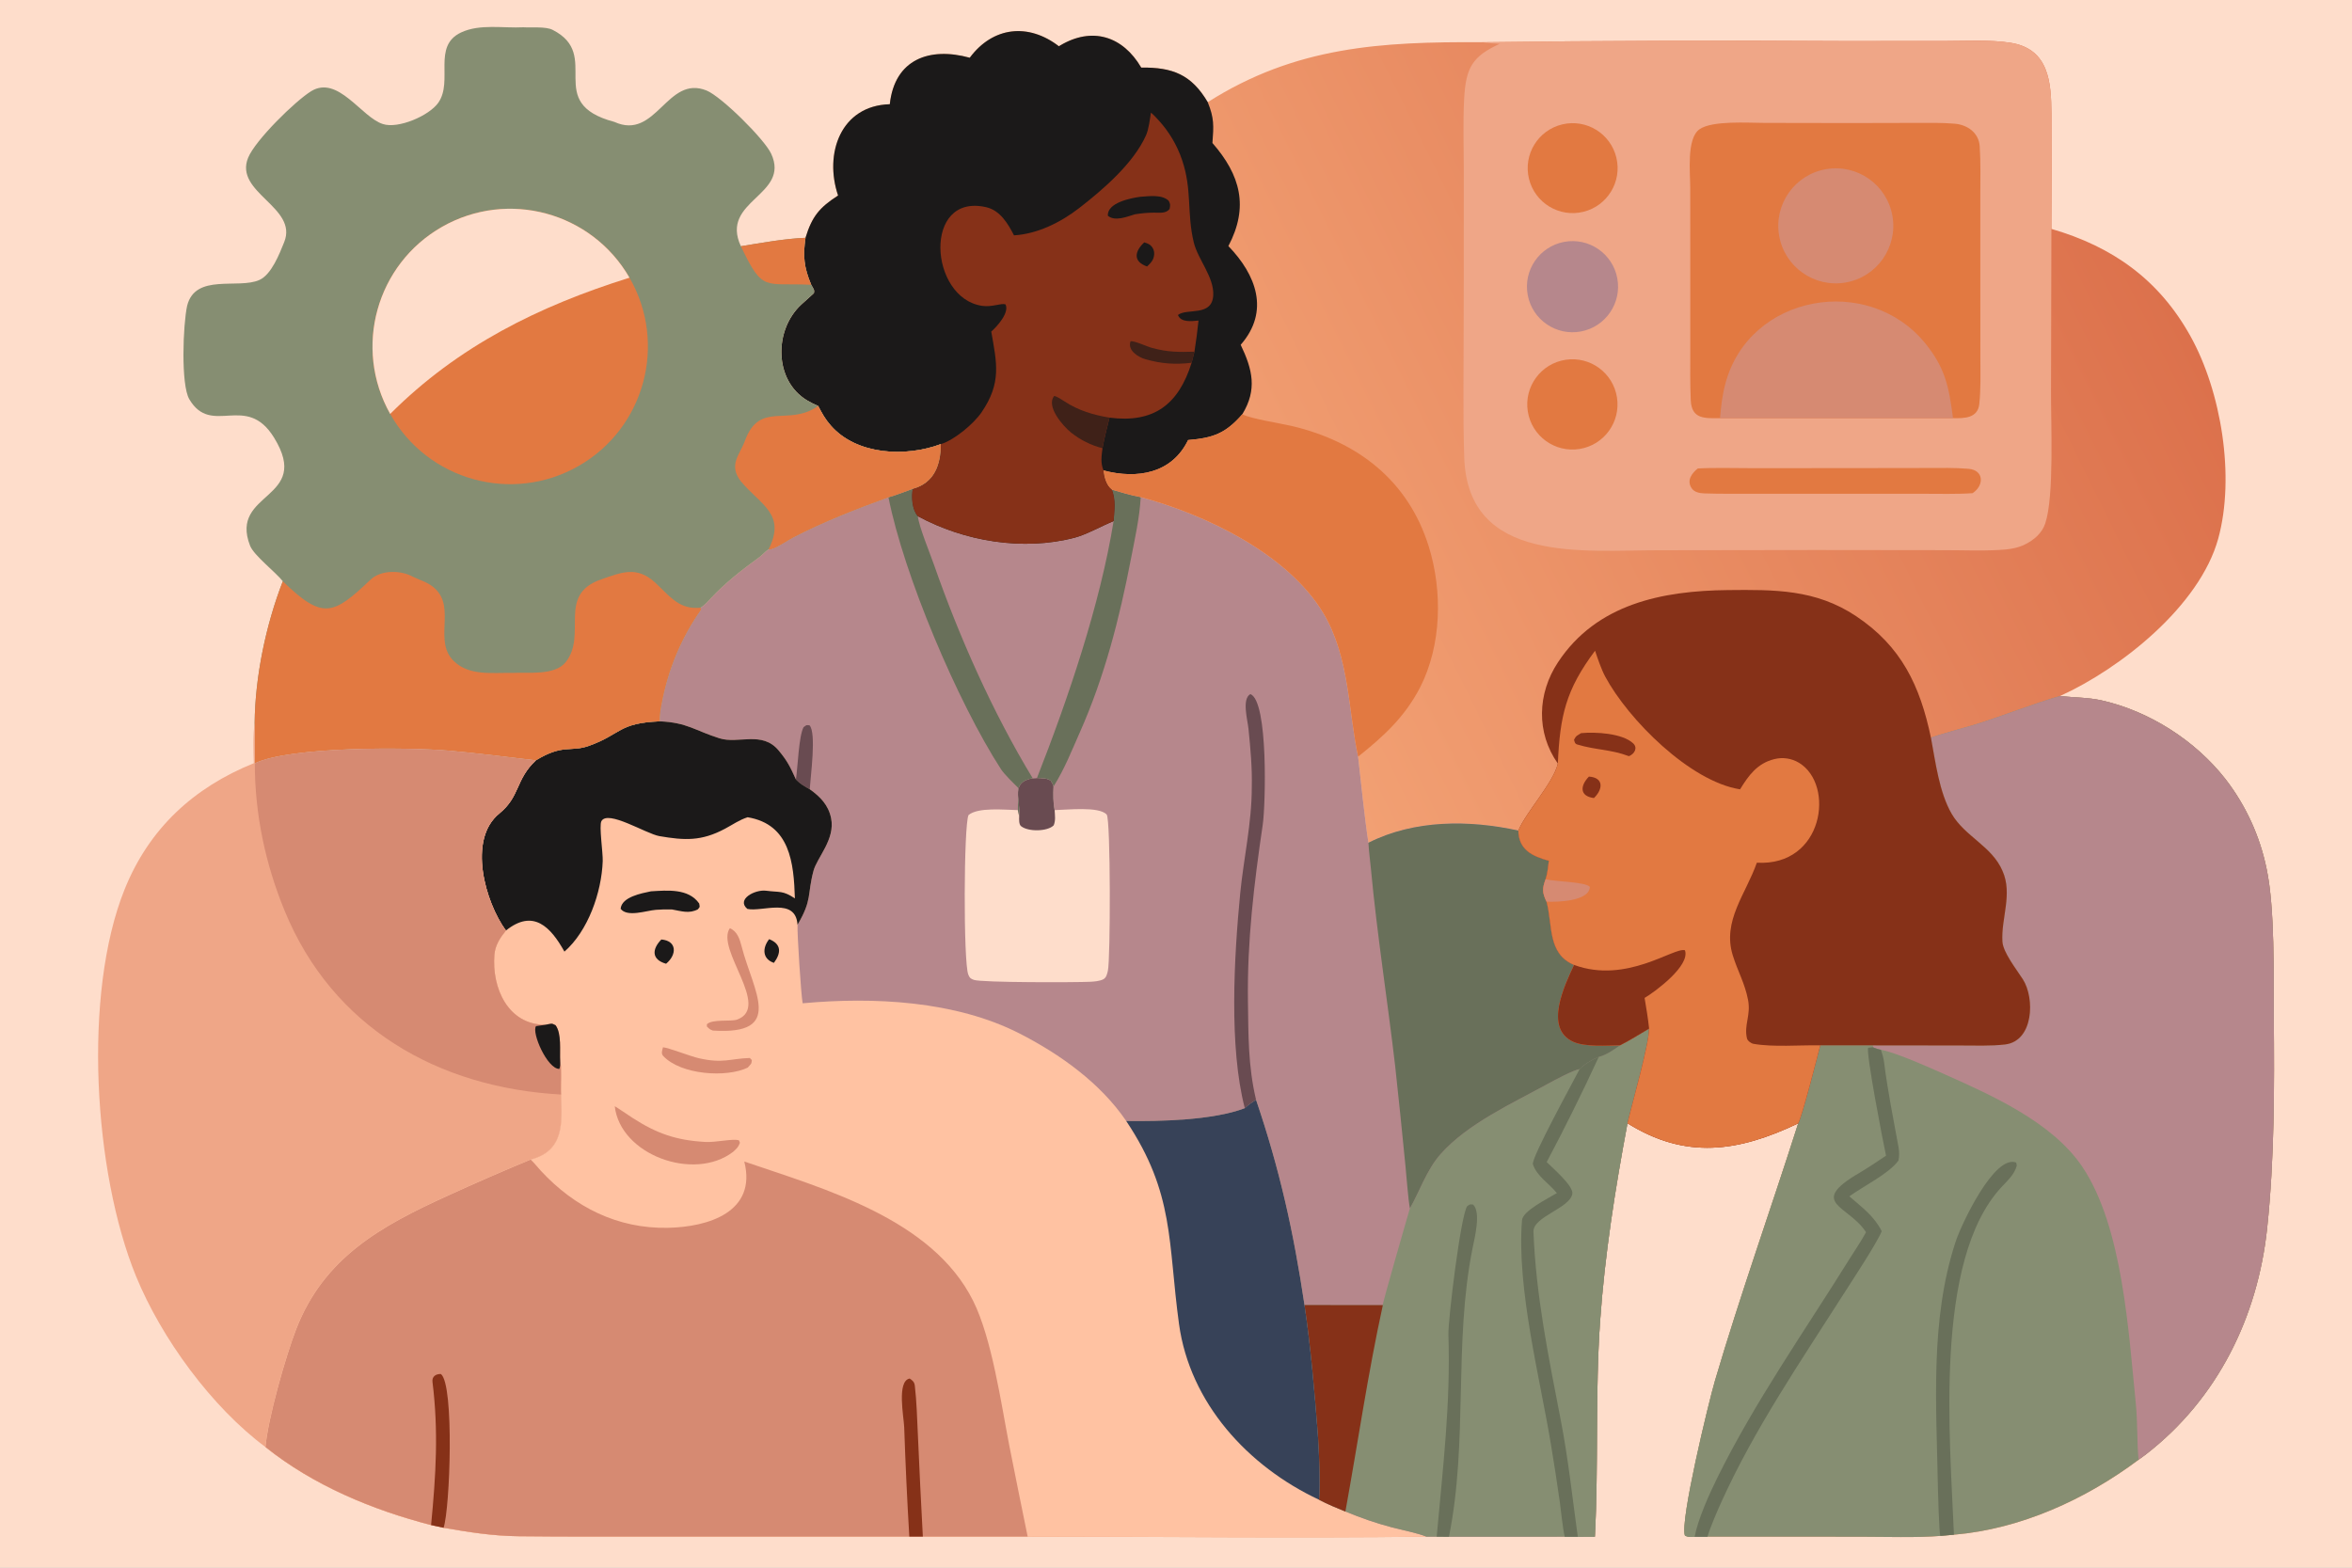
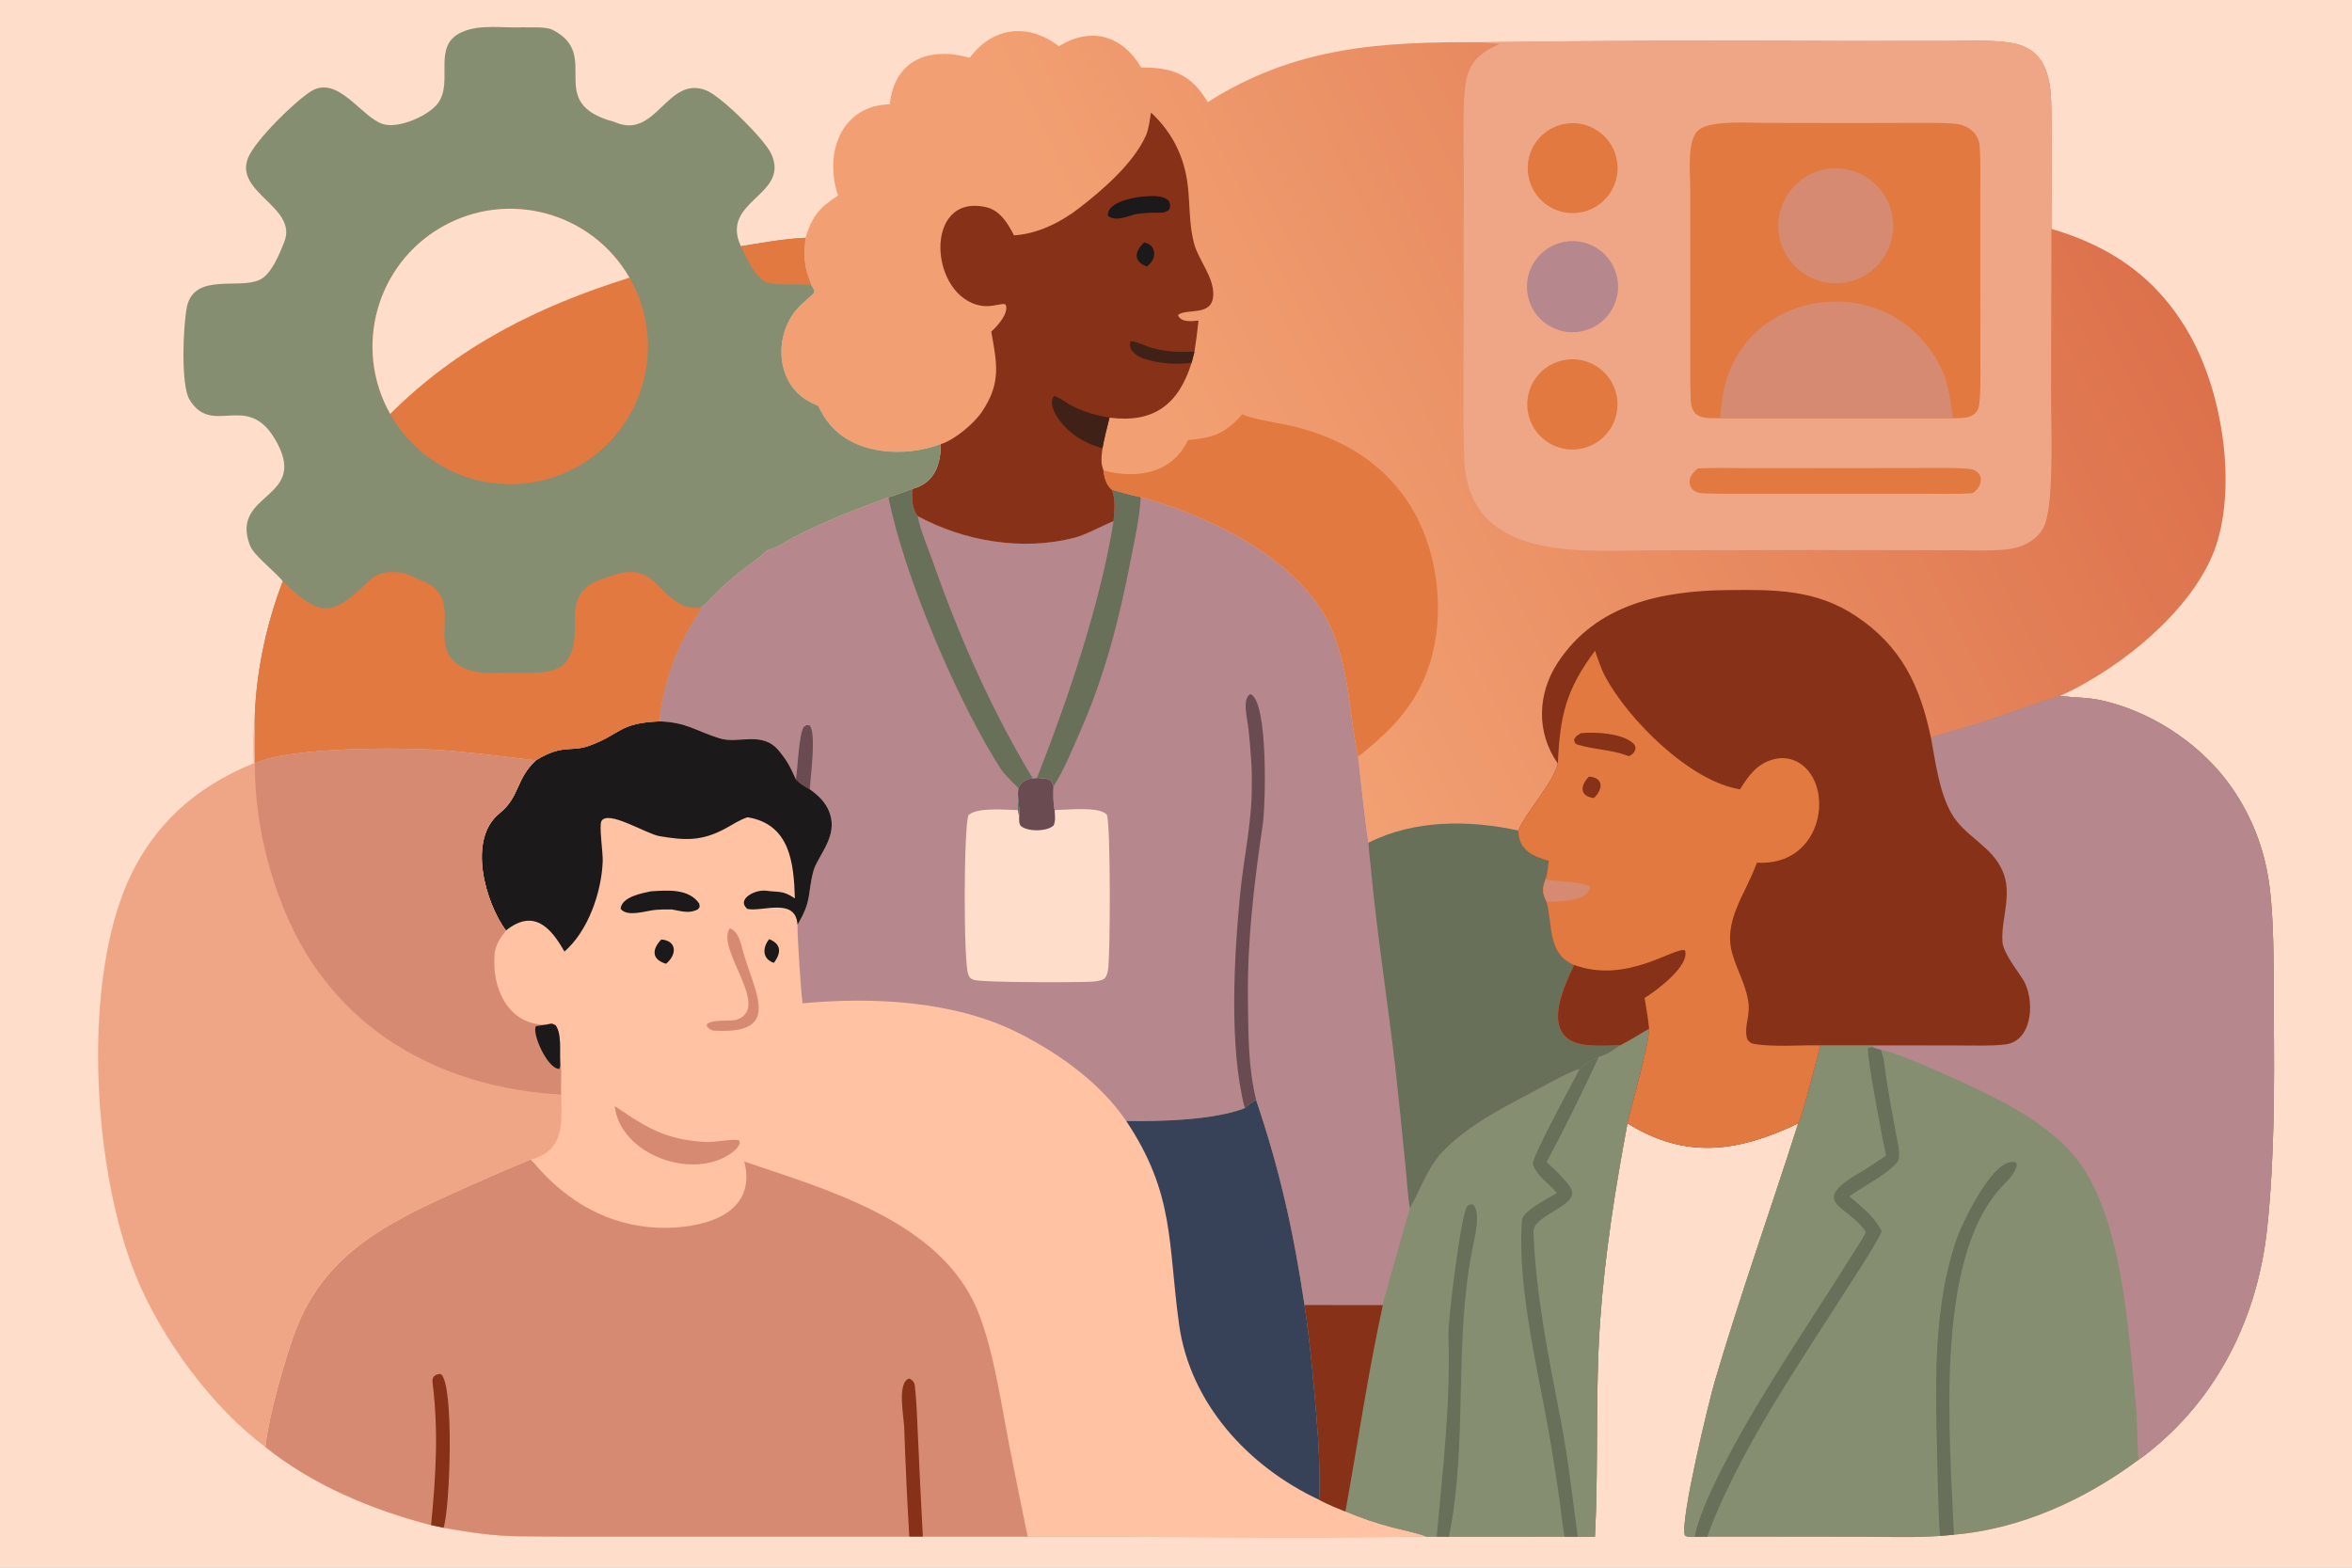
<svg xmlns="http://www.w3.org/2000/svg" width="1440" height="960" viewBox="0 0 1440 960" fill="none">
  <rect x="0" y="0" width="1440" height="960" fill="#333333" stroke="none" />
  <g clip-path="url(#clip0_42_1881)">
    <rect width="1440" height="960" fill="white" />
    <g clip-path="url(#clip1_42_1881)">
      <path d="M-48 -32H1488V992H-48V-32Z" fill="#FEDDCB" />
      <path d="M593.729 35.355C607.946 16.23 629.695 13.978 648.3 28.326L649.02 27.886C668.619 16.164 687.41 22.075 698.716 41.384C717.923 41.148 729.465 45.682 739.433 62.568C793.185 28.37 845.79 25.488 907.215 25.86C980.963 24.907 1054.72 24.669 1128.47 25.145L1191.01 25.109C1203.77 25.11 1218.55 24.229 1231 26.2C1254.63 29.937 1255.79 50.755 1255.99 69.194C1256.11 92.853 1256.1 116.512 1255.96 140.171C1293.39 151.034 1321.72 171.141 1340.97 205.623C1360.04 239.776 1368.5 292.084 1358.09 329.86C1346.72 371.078 1298.43 409.331 1261.31 426.19C1269.71 427.223 1278.33 427.032 1286.56 428.87C1315.85 435.411 1344.08 453.484 1362.45 476.988C1374.98 493.154 1383.62 511.991 1387.7 532.037C1392.86 556.222 1391.93 597.232 1392.13 622.844C1392.47 665.976 1392.59 709.322 1388.03 752.234C1382.27 806.458 1357.73 856.54 1314.01 890.463C1312.47 891.656 1310.9 892.804 1309.31 893.922C1276.77 918.28 1237.13 936.337 1196.29 939.81L1187.92 940.538C1175.64 941.731 1151.66 941.056 1138.8 941.056L1045.4 941.018H1037.54C1035.17 941.116 1033.58 941.468 1031.59 940.298C1028.39 931.903 1046.15 858.513 1050 845.437C1065.53 792.707 1084.24 740.344 1100.93 687.923C1064.36 705.341 1032.19 710.224 996.413 687.851C988.89 727.944 982.515 768.236 979.658 808.948C976.568 852.947 978.758 896.915 976.455 940.988L965.985 941.026L957.975 941.011L887.115 941.018L879.608 941.003L873.368 941.011C792.765 941.978 709.98 940.988 629.184 940.965H565.005H556.718L402.133 940.958C374.01 940.965 345.854 941.056 317.729 940.748C301.564 940.568 287.392 938.287 271.573 935.564L263.933 933.899C227.915 924.612 191.763 909.548 162.531 886.127C164.034 868.595 174.981 830.223 181.409 813.727C198.457 769.991 233.277 750.757 274.27 732.137C291.006 724.47 307.881 717.117 324.888 710.073C345.642 704.75 344.11 687.386 343.5 670.256C343.191 666.056 343.998 652.042 342.969 650.093C342.594 643.165 343.949 633.072 340.149 627.821C337.402 626.339 337.717 626.923 333.946 627.533C311.103 627.652 300.953 605.089 302.705 584.51C303.192 578.788 306.207 574.223 309.745 569.835C297.124 552.63 286.05 514.15 305.679 498.171C318.577 487.672 315.444 477.493 328.074 465.607C344.964 455.33 349.302 460.801 360.672 456.701C380.461 449.563 378.447 442.76 403.92 441.72C403.682 438.521 404.514 433.989 405.105 430.787C408.894 410.278 417.033 390.488 429.103 373.474C429.044 373.026 428.985 372.578 428.926 372.13C430.667 371.352 433.68 368.046 435.066 366.555C444.063 356.891 454.075 349.138 464.712 341.376C466.974 339.725 468.411 337.867 470.577 336.385C473.173 337.163 482.418 330.793 485.574 329.154C503.923 319.627 524.514 311.548 543.965 304.53C547.943 303.494 554.79 300.794 558.868 299.329C572.109 295.744 575.998 284.581 576.024 271.959C554.621 279.982 524.55 278.818 508.59 260.509C505.065 256.465 503.401 253.269 500.914 248.568C498.576 247.603 496.31 246.467 494.137 245.171C473.741 232.94 473.821 201.896 490.668 186.446C493.192 184.131 495.74 181.83 498.301 179.551C498.852 177.362 497.981 176.873 496.663 174.393C492.164 163.617 491.545 156.869 493.16 145.624C497.169 132.465 501.781 127.028 513.114 119.715C504.435 94.08 514.71 64.646 544.779 63.818C547.724 36.282 569.1 28.557 593.729 35.355Z" fill="url(#paint0_linear_42_1881)" />
      <path d="M543.965 304.529C547.943 303.492 554.789 300.792 558.868 299.328C557.858 304.272 558.422 312.209 561.932 316.077C590.363 331.473 626.239 337.599 658.097 329.207C665.162 327.346 674.911 321.864 681.804 319.083C682.296 311.974 683.222 306.582 680.765 299.851C686.418 301.529 692.605 303.384 698.407 304.429C737.798 314.879 788.67 339.244 810.308 375.624C826.26 402.444 825.51 435.495 831.503 463.35C833.46 480.308 835.268 499.377 837.818 516.081C865.875 501.876 899.505 502.007 929.588 508.61C929.813 520.347 938.01 524.304 948.263 527.108C947.79 530.968 947.468 534.769 946.26 538.466C944.25 543.979 944.123 546.574 946.845 552.12C950.76 566.684 947.318 584.036 963.72 590.889C958.14 602.967 944.978 629.661 963.203 637.947C970.425 641.232 983.888 640.244 991.92 640.077C997.148 637.499 1004.47 632.915 1009.66 629.859C1009.51 640.113 999.323 675.44 996.413 687.85C988.89 727.942 982.515 768.235 979.658 808.947C976.568 852.945 978.758 896.914 976.455 940.987L965.985 941.024L957.975 941.009L887.115 941.017L879.608 941.002L873.368 941.009C792.765 941.977 709.98 940.987 629.184 940.964H565.004H556.718L402.133 940.957C374.009 940.964 345.854 941.054 317.729 940.747C301.564 940.567 287.392 938.286 271.573 935.563L263.933 933.898C227.915 924.61 191.763 909.547 162.531 886.126C164.034 868.594 174.981 830.222 181.409 813.726C198.457 769.99 233.277 750.755 274.27 732.136C291.006 724.469 307.881 717.116 324.888 710.071C345.641 704.749 344.11 687.385 343.5 670.255C343.191 666.055 343.997 652.041 342.969 650.092C342.593 643.164 343.949 633.071 340.149 627.82C337.402 626.337 337.717 626.922 333.946 627.532C311.103 627.651 300.953 605.088 302.705 584.509C303.192 578.787 306.207 574.222 309.745 569.834C297.124 552.629 286.05 514.148 305.679 498.169C318.577 487.671 315.443 477.492 328.074 465.606C344.963 455.329 349.302 460.8 360.672 456.699C380.461 449.561 378.447 442.759 403.92 441.719C403.682 438.519 404.514 433.988 405.105 430.786C408.894 410.277 417.033 390.487 429.103 373.473C429.044 373.025 428.985 372.577 428.926 372.129C430.667 371.351 433.68 368.045 435.066 366.554C444.063 356.89 454.075 349.137 464.712 341.374C466.974 339.724 468.41 337.866 470.576 336.383C473.173 337.161 482.418 330.792 485.574 329.152C503.923 319.626 524.514 311.546 543.965 304.529Z" fill="#FFC2A2" />
      <path d="M543.966 304.529C547.944 303.492 554.791 300.792 558.869 299.328C557.859 304.272 558.423 312.209 561.934 316.077C590.364 331.473 626.24 337.599 658.098 329.207C665.163 327.346 674.912 321.864 681.805 319.083C682.297 311.974 683.224 306.582 680.766 299.851C686.419 301.529 692.606 303.384 698.408 304.429C737.799 314.879 788.671 339.244 810.309 375.624C826.261 402.444 825.511 435.495 831.504 463.35C833.461 480.308 835.269 499.377 837.819 516.081C865.876 501.876 899.506 502.007 929.589 508.61C929.814 520.347 938.011 524.304 948.264 527.108C947.791 530.968 947.469 534.769 946.261 538.466C944.251 543.979 944.124 546.574 946.846 552.12C950.761 566.684 947.319 584.036 963.721 590.889C958.141 602.967 944.979 629.661 963.204 637.947C970.426 641.232 983.889 640.244 991.921 640.077C997.149 637.499 1004.47 632.915 1009.66 629.859C1009.51 640.113 999.324 675.44 996.414 687.85C988.891 727.942 982.516 768.235 979.659 808.947C976.569 852.945 978.759 896.914 976.456 940.987L965.986 941.024L957.976 941.009L887.116 941.017L879.609 941.002L873.369 941.009C867.324 938.609 858.691 937.033 852.129 935.285C841.771 932.532 833.589 929.629 823.711 925.608C818.019 923.267 813.039 921.287 807.586 918.399C808.546 910.349 807.504 886.726 806.851 878.331C804.894 852.81 802.486 824.498 798.676 799.195C792.031 754.514 783.504 716.083 768.999 673.436C766.434 675.158 764.356 676.445 762.121 678.6C742.876 685.988 710.094 686.762 689.507 686.441C673.723 663.222 649.008 645.562 624.3 632.921C584.976 612.802 534.776 610.404 491.428 614.378C490.423 609.211 488.047 571.883 488.271 566.305C497.398 550.848 494.113 548.183 498.034 533.329C500.194 525.147 511.474 513.995 508.84 501.034C507.2 492.96 502.171 487.855 495.755 483.303C492.173 481.217 490.185 480.248 487.303 477.302C483.756 469.557 482.264 466.273 476.782 459.635C466.613 447.322 452.196 455.782 440.521 452.12C425.611 447.445 420.798 442.441 403.921 441.719C403.683 438.519 404.515 433.988 405.106 430.786C408.895 410.277 417.034 390.487 429.104 373.473C429.045 373.025 428.986 372.577 428.927 372.129C430.668 371.351 433.681 368.045 435.067 366.554C444.064 356.89 454.076 349.137 464.713 341.374C466.975 339.724 468.412 337.866 470.578 336.383C473.174 337.161 482.419 330.792 485.575 329.152C503.924 319.626 524.515 311.546 543.966 304.529Z" fill="#B6878C" />
      <path d="M991.921 640.078C997.148 637.5 1004.47 632.916 1009.66 629.859C1009.51 640.114 999.323 675.441 996.413 687.851C988.891 727.943 982.516 768.235 979.658 808.948C976.568 852.946 978.758 896.914 976.456 940.987L965.986 941.025L957.976 941.01L887.116 941.017L879.608 941.002L873.368 941.01C867.323 938.609 858.691 937.034 852.128 935.286C841.771 932.533 833.588 929.63 823.711 925.609C818.018 923.268 813.038 921.288 807.586 918.399C808.546 910.35 807.503 886.727 806.851 878.332C804.893 852.811 802.486 824.499 798.676 799.195L846.638 799.21C845.423 801.213 863.251 739.698 863.213 739.961C868.973 729.968 873.473 716.334 882.001 706.72C898.553 688.053 925.876 675.669 947.558 663.759C951.488 661.6 963.488 655.163 967.103 654.711C970.493 651.378 974.483 649.011 978.841 647.203C983.296 646.153 988.261 642.723 991.921 640.078Z" fill="#868E72" />
      <path d="M991.92 640.078C997.148 637.5 1004.47 632.916 1009.66 629.859C1009.51 640.114 999.323 675.441 996.413 687.851C988.89 727.943 982.515 768.235 979.658 808.948C976.568 852.946 978.758 896.914 976.455 940.987L965.985 941.025L957.975 941.01C956.813 936.051 955.725 925.121 954.953 919.532C953.288 907.762 951.473 896.006 949.508 884.281C942.938 844.334 928.478 788.895 931.845 747.2C932.303 741.491 947.378 734.132 953.183 730.606C948.51 724.732 940.943 720.351 938.513 712.98C937.298 709.308 963.48 661.861 967.103 654.711C970.493 651.378 974.483 649.011 978.84 647.203C983.295 646.153 988.26 642.723 991.92 640.078Z" fill="#868E72" />
      <path d="M967.103 654.711C970.493 651.379 974.483 649.011 978.84 647.203C968.813 668.965 958.185 690.442 946.958 711.61C950.67 715.323 963.165 726.015 962.685 730.906C961.38 739.894 938.513 744.957 938.858 754.244C940.305 793.081 948.15 831.296 955.515 869.345C960.158 893.291 962.678 916.989 965.985 941.025L957.975 941.01C956.813 936.051 955.725 925.121 954.953 919.532C953.288 907.762 951.473 896.007 949.508 884.281C942.938 844.334 928.478 788.896 931.845 747.2C932.303 741.491 947.378 734.132 953.183 730.606C948.51 724.732 940.943 720.351 938.513 712.98C937.298 709.309 963.48 661.862 967.103 654.711Z" fill="#69705A" />
      <path d="M798.676 799.195L846.638 799.21C837.376 841.663 831.458 882.968 823.711 925.609C818.018 923.268 813.038 921.288 807.586 918.399C808.546 910.35 807.503 886.727 806.851 878.332C804.893 852.811 802.486 824.499 798.676 799.195Z" fill="#863118" />
      <path d="M879.609 941.003C883.374 898.813 888.167 859.976 886.779 817.32C886.494 808.596 894.302 744.155 898.292 738.596C900.482 737.246 899.327 737.553 901.884 737.621C906.902 742.384 902.814 758.086 901.479 764.815C889.944 822.774 898.877 882.864 887.117 941.018L879.609 941.003Z" fill="#69705A" />
      <path d="M837.816 516.082C865.874 501.877 899.504 502.008 929.586 508.61C929.811 520.348 938.009 524.304 948.261 527.109C947.789 530.969 947.466 534.769 946.259 538.467C944.249 543.979 944.121 546.575 946.844 552.121C950.759 566.684 947.316 584.037 963.719 590.89C958.139 602.968 944.976 629.662 963.201 637.948C970.424 641.233 983.886 640.244 991.919 640.078C988.259 642.723 983.294 646.154 978.839 647.203C974.481 649.011 970.491 651.379 967.101 654.711C963.486 655.163 951.486 661.6 947.556 663.76C925.874 675.669 898.551 688.053 881.999 706.72C873.471 716.335 868.971 729.969 863.211 739.961C862.214 735.16 861.036 719.398 860.451 713.621C858.479 693.324 856.386 673.039 854.181 652.766C849.486 612.455 843.089 572.266 839.316 531.816C838.821 526.565 838.071 521.358 837.816 516.082Z" fill="#69705A" />
      <path d="M634.879 476.418C637.928 476.563 641.083 476.333 643.435 478.182C644.239 479.56 644.607 480.047 645.023 481.63C644.773 486.329 644.761 491.451 645.693 496.09C652.846 495.954 672.964 493.625 677.574 498.827C680.027 501.596 679.909 587.649 678.292 594.463C677.831 596.402 677.392 598.696 675.485 599.68C673.256 600.831 670.045 601.068 667.58 601.2C659.449 601.633 600.813 601.762 596.221 600.041C594.184 599.276 593.659 598.848 592.828 596.792C589.779 589.249 590.021 505.308 592.978 499.11C598.779 494.202 615.019 495.913 623.182 496.088L623.991 499.965C624.899 488.896 618.397 479.137 632.236 476.526L634.879 476.418Z" fill="#FEDDCB" />
      <path d="M634.879 476.418C637.929 476.563 641.083 476.333 643.435 478.182C644.239 479.56 644.608 480.047 645.024 481.63C644.774 486.329 644.762 491.451 645.694 496.09C645.878 499.342 646.371 502.443 645.124 505.404C641.399 509.205 629.632 509.493 625.156 505.937C623.76 504.828 623.923 501.764 623.992 499.965C624.9 488.896 618.398 479.137 632.237 476.526L634.879 476.418Z" fill="#694B51" />
      <path d="M632.239 476.527C607.846 436.376 587.27 390.01 571.833 345.839C569.374 338.8 562.668 322.597 561.934 316.078C590.364 331.475 626.24 337.6 658.098 329.209C665.163 327.347 674.912 321.866 681.805 319.084C673.559 370.208 653.77 428.321 634.882 476.419L632.239 476.527Z" fill="#B6878C" />
      <path d="M543.965 304.529C547.943 303.492 554.79 300.792 558.868 299.328C557.858 304.272 558.422 312.209 561.933 316.077C562.667 322.596 569.373 338.799 571.832 345.837C587.269 390.009 607.845 436.375 632.238 476.525C618.399 479.136 624.901 488.895 623.993 499.964L623.184 496.087L623.352 482.404C620.586 479.701 614.834 474.096 612.906 471.122C586.333 430.114 553.298 351.993 543.965 304.529Z" fill="#69705A" />
      <path d="M680.763 299.852C686.417 301.53 692.603 303.385 698.405 304.43C697.712 317.121 694.838 329.671 692.454 342.056C685.369 378.853 676.304 414.279 661.049 448.641C655.961 460.1 651.849 470.737 645.023 481.63C644.607 480.046 644.239 479.559 643.435 478.182C641.083 476.333 637.928 476.562 634.879 476.418C653.767 428.32 673.556 370.207 681.803 319.083C682.295 311.975 683.221 306.582 680.763 299.852Z" fill="#69705A" />
      <path d="M762.121 678.601C752.378 641.221 755.528 586.011 759.323 546.958C761.371 525.972 766.388 504.116 766.396 482.279C766.696 470.213 765.586 458.307 764.386 446.327C763.861 441.034 760.148 427.907 765.556 425.037C776.611 429.357 774.833 493.311 773.116 504.959C767.783 541.09 763.523 576.419 764.041 613.039C764.341 633.908 764.116 652.792 768.998 673.436C766.433 675.158 764.356 676.445 762.121 678.601Z" fill="#694B51" />
      <path d="M487.301 477.303C488.475 469.562 489.031 450.756 491.988 445.286C494.172 443.802 493.223 443.999 495.609 444.161C499.958 448.603 496.218 475.798 495.753 483.304C492.171 481.217 490.183 480.249 487.301 477.303Z" fill="#694B51" />
      <path d="M324.888 710.072L325.211 710.379C327.383 712.48 329.193 714.852 331.243 717.063C351.864 739.301 378.108 752.437 408.746 751.874C433.547 751.424 463.544 742.257 455.684 711.283C504.359 727.936 570.654 746.233 595.785 796.57C607.274 819.578 612.896 859.24 617.871 884.911C621.471 903.486 625.442 922.376 629.184 940.965H565.004H556.718L402.133 940.958C374.009 940.965 345.854 941.055 317.729 940.748C301.564 940.568 287.392 938.287 271.573 935.564L263.933 933.898C227.915 924.611 191.763 909.547 162.531 886.127C164.034 868.595 174.981 830.223 181.409 813.727C198.457 769.991 233.277 750.756 274.27 732.137C291.006 724.47 307.881 717.116 324.888 710.072Z" fill="#D68A72" />
      <path d="M556.719 940.964C555.398 918.661 554.356 896.344 553.595 874.011C553.34 867.536 548.947 845.646 556.951 844.176C558.656 845.316 559.831 846.216 560.111 848.647C561.206 858.129 561.509 868.722 561.95 878.257C562.861 899.164 563.88 920.064 565.006 940.964H556.719Z" fill="#863118" />
      <path d="M263.934 933.899C266.868 903.389 268.566 876.615 264.785 846.195C264.383 842.962 266.844 841.259 269.967 841.416C278.24 848.055 275.533 924.041 271.574 935.564L263.934 933.899Z" fill="#863118" />
      <path d="M768.996 673.438C783.501 716.085 792.028 754.515 798.673 799.196C802.483 824.5 804.891 852.811 806.848 878.333C807.501 886.727 808.543 910.351 807.583 918.4C763.851 897.898 728.473 859.053 721.843 810.764C714.981 760.689 719.226 730.959 689.504 686.442C710.091 686.764 742.873 685.989 762.118 678.602C764.353 676.446 766.431 675.159 768.996 673.438Z" fill="#374258" />
      <path d="M403.919 441.719C420.796 442.44 425.609 447.445 440.519 452.12C452.194 455.782 466.611 447.322 476.78 459.635C482.262 466.273 483.754 469.557 487.301 477.302C490.183 480.248 492.171 481.217 495.753 483.303C502.169 487.855 507.198 492.96 508.838 501.033C511.472 513.994 500.192 525.147 498.032 533.329C494.111 548.183 497.396 550.848 488.269 566.305C487.226 549.172 466.515 558.594 457.56 556.588C450.637 550.762 462.167 544.556 469.094 545.452C477.698 546.565 479.066 545.179 486.665 550.134C485.992 528.511 483.77 504.793 457.727 500.456C452.408 502.19 448.874 504.832 443.789 507.538C429.365 515.216 419.102 514.648 403.718 512.012C395.543 510.61 372.024 495.625 368.192 502.889C366.694 505.727 369.198 522.164 369.008 527.357C368.304 546.628 359.998 570.141 345.57 582.739C337.105 567.542 326.483 556.401 309.744 569.834C297.123 552.629 286.049 514.148 305.678 498.169C318.576 487.67 315.443 477.492 328.073 465.606C344.963 455.329 349.301 460.8 360.671 456.699C380.46 449.561 378.446 442.759 403.919 441.719Z" fill="#1B1919" />
      <path d="M376.379 677.41C377.376 677.899 385.645 683.526 387.391 684.65C402.137 694.143 414.041 698.292 431.755 699.286C438.5 699.664 448.602 697.105 452.437 698.304L453.027 699.814C451.965 702.652 450.999 703.323 448.848 705.344C424.948 723.698 379.741 707.276 376.379 677.41Z" fill="#D68A72" />
      <path d="M446.838 568.402C451.407 570.321 452.881 574.997 454.079 579.651C461.166 607.197 480.691 633.952 436.395 631.08C434.445 630.328 434.33 630.092 432.788 628.602L432.781 627.215C436.23 623.88 447.449 625.739 451.239 624.369C472.362 616.738 437.942 581.254 446.838 568.402Z" fill="#D68A72" />
      <path d="M398.55 545.812C408.555 545.213 421.561 543.923 428.079 553.285C428.451 555.898 428.708 554.924 427.272 556.846C421.893 559.661 417.333 557.973 411.294 556.898C407.88 556.831 404.97 556.885 401.551 557.149C395.706 557.6 384.019 561.877 379.977 556.514C380.623 549.18 392.94 547.002 398.55 545.812Z" fill="#1B1919" />
-       <path d="M405.912 641.324C409.024 641.478 422.656 646.845 427.927 648.038C442.749 651.394 446.787 648.292 459.064 647.864L460.324 649.166C459.985 651.987 459.976 651.205 457.779 653.789C444.915 659.996 416.962 658.331 406.002 646.602C404.635 645.14 405.462 643.085 405.912 641.324Z" fill="#D68A72" />
      <path d="M404.91 575.314C414.437 576.098 414.602 584.494 407.808 590.166C398.792 587.62 399.113 581.213 404.91 575.314Z" fill="#1B1919" />
      <path d="M470.92 575.107C478.698 578.214 478.182 583.722 473.823 589.628C466.64 587.198 466.689 580.432 470.92 575.107Z" fill="#1B1919" />
      <path d="M1182.21 451.769C1185.17 450.372 1203.98 445.301 1208.75 443.834C1226.11 438.489 1244.13 431.104 1261.31 426.189C1269.7 427.222 1278.33 427.032 1286.56 428.87C1315.84 435.411 1344.07 453.484 1362.45 476.987C1374.98 493.154 1383.62 511.991 1387.7 532.037C1392.86 556.222 1391.92 597.231 1392.13 622.844C1392.46 665.976 1392.59 709.322 1388.03 752.234C1382.27 806.457 1357.73 856.539 1314.01 890.463C1312.47 891.656 1310.9 892.803 1309.31 893.921C1276.77 918.28 1237.12 936.336 1196.29 939.81L1187.92 940.537C1175.64 941.73 1151.65 941.055 1138.8 941.055L1045.39 941.018H1037.53C1035.16 941.115 1033.57 941.468 1031.59 940.297C1028.38 931.903 1046.15 858.512 1050 845.437C1065.53 792.706 1084.24 740.344 1100.93 687.923C1103.5 683.259 1112.62 647.216 1114.45 640.13L1146.75 640.145L1199.53 640.208C1208.47 640.214 1219.19 640.622 1227.69 639.583C1245.04 637.46 1245.97 611.288 1238.44 599.624C1234.42 593.382 1226.38 583.198 1225.97 576.656C1225.06 562.434 1232.36 547.503 1226.03 533.336C1219.54 518.118 1203.04 512.331 1194.91 498.38C1187.28 485.231 1185.01 466.676 1182.21 451.769Z" fill="#868E72" />
      <path d="M1182.21 451.769C1185.17 450.372 1203.98 445.301 1208.75 443.834C1226.12 438.489 1244.13 431.104 1261.31 426.189C1269.71 427.222 1278.33 427.032 1286.56 428.87C1315.85 435.411 1344.08 453.484 1362.45 476.987C1374.98 493.154 1383.62 511.991 1387.7 532.037C1392.86 556.222 1391.93 597.231 1392.13 622.844C1392.47 665.976 1392.59 709.322 1388.03 752.234C1382.27 806.457 1357.73 856.54 1314.01 890.463C1312.47 891.656 1310.9 892.803 1309.31 893.921C1308.32 883.149 1308.76 870.65 1307.65 859.66C1303.22 815.88 1299.66 751.349 1274.89 714.506C1256.37 686.97 1218.93 670.496 1189.83 657.511C1181.14 653.631 1160.58 644.462 1151.59 642.857C1149.76 642.554 1148.22 641.912 1146.48 641.28L1146.75 640.145L1199.53 640.208C1208.47 640.214 1219.19 640.622 1227.69 639.583C1245.05 637.461 1245.97 611.288 1238.45 599.624C1234.42 593.382 1226.39 583.198 1225.97 576.656C1225.07 562.434 1232.36 547.503 1226.03 533.336C1219.55 518.118 1203.04 512.331 1194.92 498.38C1187.28 485.231 1185.02 466.676 1182.21 451.769Z" fill="#B6878C" />
      <path d="M1114.45 640.129L1146.75 640.144L1146.48 641.279C1148.22 641.911 1149.76 642.554 1151.59 642.857C1152.44 645.295 1153.19 647.922 1153.51 650.488C1155.72 668.044 1159.21 685.225 1162.38 702.602C1162.82 705.015 1162.89 708.306 1162.3 710.699C1156.51 718.723 1141.14 726.187 1132.25 732.594C1140.18 739.518 1147.28 744.521 1152.09 753.951C1148.83 761.738 1134.07 784.049 1128.55 792.698C1102.45 833.643 1074.13 875.068 1054.08 919.382C1051.45 925.203 1047.07 935.21 1045.39 941.017H1037.53C1035.16 941.114 1033.57 941.467 1031.59 940.297C1028.38 931.902 1046.15 858.512 1050 845.436C1065.53 792.706 1084.24 740.343 1100.93 687.922C1103.5 683.258 1112.62 647.215 1114.45 640.129Z" fill="#868E72" />
      <path d="M1154.72 707.698C1152.97 699.811 1142.36 644.798 1143.77 641.647L1146.48 641.279C1148.22 641.912 1149.76 642.554 1151.59 642.857C1152.44 645.295 1153.19 647.922 1153.52 650.489C1155.72 668.044 1159.21 685.226 1162.38 702.602C1162.82 705.015 1162.89 708.306 1162.31 710.699C1156.51 718.723 1141.14 726.187 1132.25 732.594C1140.18 739.518 1147.28 744.522 1152.09 753.952C1148.84 761.738 1134.07 784.049 1128.56 792.698C1102.45 833.643 1074.14 875.069 1054.08 919.382C1051.45 925.203 1047.07 935.211 1045.4 941.017H1037.54C1039.52 930.477 1046.39 915.166 1051.14 905.511C1074.23 858.58 1104.67 815.429 1132.25 771.093C1135.7 765.549 1139.33 760.358 1142.46 754.582C1131.92 738.025 1106.35 737.012 1138.33 718.273C1143.53 715.223 1149.67 711.082 1154.72 707.698Z" fill="#69705A" />
      <path d="M1187.92 940.537C1187.23 938.046 1186.57 915.961 1186.48 911.415C1185.64 861.138 1181.4 808.775 1197.35 760.275C1200.85 749.638 1221.12 706.599 1234.43 711.934L1234.75 713.807C1233.31 719.315 1228.99 723.036 1225.27 727.072C1183.76 772.023 1193.96 881.535 1196.29 939.809L1187.92 940.537Z" fill="#69705A" />
      <path d="M907.214 25.859C980.962 24.906 1054.72 24.668 1128.46 25.144L1191.01 25.109C1203.77 25.109 1218.55 24.229 1231 26.199C1254.63 29.936 1255.78 50.754 1255.99 69.193C1256.11 92.852 1256.1 116.511 1255.96 140.17L1255.72 239.48C1255.62 259.072 1257.76 303.946 1252.18 320.571C1250.18 326.55 1245.27 330.692 1239.73 333.416C1234.65 335.921 1229.49 336.469 1223.89 336.78C1212.65 337.403 1201.25 336.889 1189.99 336.908L1111.64 336.818L1015.96 336.957C969.884 336.884 898.664 345.633 896.467 280.144C896.002 266.275 895.957 252.637 896.002 238.762L896.182 173.869L896.197 103.093C896.174 89.075 895.672 74.754 896.399 60.773C897.412 41.281 901.462 34.555 918.194 26.822C914.092 26.645 911.279 26.424 907.214 25.859Z" fill="#EFA687" />
      <path d="M1053.08 256.07C1044.07 256.15 1035.67 256.883 1035.16 245.168C1034.71 235.064 1034.86 225.072 1034.87 214.967L1034.86 164.439L1034.84 115.439C1034.84 105.436 1032.49 84.746 1040.53 79.145C1048.36 73.687 1070.38 75.253 1080.22 75.261L1133.02 75.352L1173.19 75.26C1181.12 75.245 1188.79 75.083 1196.74 75.749C1204.53 76.401 1211.53 81.251 1212.07 89.623C1212.72 99.599 1212.43 110.073 1212.43 120.179L1212.44 175.033L1212.47 219.733C1212.49 228.95 1212.78 238.222 1211.82 247.391C1210.9 256.165 1202.56 256.215 1195.72 256.066L1053.08 256.07Z" fill="#E27941" />
      <path d="M1053.08 256.07C1053.76 248.379 1054.36 242.41 1056.37 234.875C1070.92 180.232 1143.92 167.245 1178.85 210.402C1191.22 225.688 1193.26 237.431 1195.72 256.065L1053.08 256.07Z" fill="#D68A72" />
      <path d="M1118.05 103.582C1137.21 100.324 1155.39 113.212 1158.66 132.376C1161.93 151.539 1149.06 169.729 1129.9 173.014C1110.73 176.303 1092.52 163.412 1089.25 144.229C1085.97 125.046 1098.87 106.843 1118.05 103.582Z" fill="#D68A72" />
      <path d="M1039.45 286.88C1049.28 286.311 1063.21 286.708 1073.29 286.699L1136.47 286.657L1179.67 286.591C1188.19 286.583 1196.74 286.348 1205.23 287.078C1214.7 287.892 1214.92 297.243 1207.7 302.004C1198.43 302.669 1186.69 302.363 1177.25 302.363L1125.24 302.358L1072.07 302.356C1062.57 302.353 1052.89 302.462 1043.38 302.14C1040.63 302.027 1037.34 301.477 1035.67 298.933C1032.46 294.058 1035.94 289.698 1039.45 286.88Z" fill="#E27941" />
      <path d="M957.564 148.135C972.706 145.26 987.316 155.218 990.174 170.371C993.031 185.524 983.064 200.125 967.914 202.973C952.779 205.817 938.206 195.861 935.349 180.727C932.491 165.593 942.436 151.006 957.564 148.135Z" fill="#B6878C" />
      <path d="M958.605 220.309C973.62 218.066 987.637 228.363 989.985 243.367C992.34 258.371 982.147 272.462 967.162 274.923C952.027 277.409 937.762 267.086 935.385 251.927C933.007 236.768 943.432 222.575 958.605 220.309Z" fill="#E27941" />
      <path d="M956.504 76.172C971.249 72.678 986.039 81.757 989.602 96.487C993.172 111.216 984.164 126.057 969.457 129.693C954.644 133.353 939.682 124.27 936.097 109.44C932.504 94.61 941.662 79.69 956.504 76.172Z" fill="#E27941" />
      <path d="M953.781 467.581C940.386 448.584 941.256 424.668 953.871 405.552C977.488 369.745 1017.79 361.756 1057.95 361.344C1086.42 361.052 1111.62 360.815 1136.34 377.282C1164.17 395.826 1175.53 419.931 1182.21 451.77C1185.01 466.676 1187.28 485.231 1194.91 498.381C1203.04 512.332 1219.54 518.118 1226.03 533.336C1232.36 547.503 1225.06 562.434 1225.97 576.656C1226.38 583.198 1234.42 593.382 1238.44 599.624C1245.97 611.288 1245.04 637.461 1227.69 639.583C1219.19 640.622 1208.47 640.215 1199.53 640.208L1146.75 640.145L1114.45 640.13C1112.62 647.216 1103.5 683.26 1100.93 687.923C1064.36 705.341 1032.19 710.224 996.411 687.851C999.321 675.441 1009.51 640.114 1009.66 629.86C1004.47 632.916 997.146 637.501 991.919 640.078C983.886 640.245 970.423 641.234 963.201 637.949C944.976 629.662 958.138 602.968 963.718 590.89C947.316 584.037 950.758 566.685 946.843 552.122C944.121 546.575 944.249 543.98 946.259 538.467C947.466 534.77 947.788 530.969 948.261 527.11C938.008 524.305 929.811 520.348 929.586 508.611C934.311 497.267 951.118 479.289 953.781 467.581Z" fill="#863118" />
      <path d="M953.781 467.581C955.071 438.371 958.641 422.438 976.566 398.48C978.148 403.233 980.428 409.935 982.761 414.285C996.853 440.575 1034.63 478.53 1065.34 483.363C1070.58 474.876 1075.84 467.45 1086.31 464.859C1091.46 463.554 1096.91 464.372 1101.46 467.128C1123.59 480.55 1116.51 530.654 1075.62 528.289C1068.9 547.497 1054.38 563.962 1060.86 584.937C1063.9 594.797 1068.25 601.955 1070.23 612.286C1072.08 621.893 1067.61 627.586 1069.58 635.912C1069.93 637.373 1072.09 638.944 1073.54 639.203C1085.49 641.34 1102.15 639.901 1114.45 640.13C1112.62 647.216 1103.5 683.26 1100.93 687.924C1064.36 705.341 1032.19 710.224 996.411 687.852C999.321 675.441 1009.51 640.114 1009.66 629.86C1004.47 632.916 997.146 637.501 991.919 640.078C983.886 640.245 970.423 641.234 963.201 637.949C944.976 629.662 958.138 602.968 963.718 590.89C947.316 584.038 950.758 566.685 946.843 552.122C944.121 546.576 944.249 543.98 946.259 538.468C947.466 534.77 947.788 530.97 948.261 527.11C938.008 524.305 929.811 520.348 929.586 508.611C934.311 497.267 951.118 479.289 953.781 467.581Z" fill="#E27941" />
      <path d="M963.718 590.89C995.863 602.704 1024.75 579.95 1031.58 581.892C1035.04 591.271 1013.41 607.257 1006.9 611.103C1007.92 617.357 1009.01 623.552 1009.66 629.859C1004.47 632.915 997.146 637.5 991.918 640.078C983.886 640.244 970.423 641.233 963.201 637.948C944.976 629.661 958.138 602.967 963.718 590.89Z" fill="#863118" />
      <path d="M946.26 538.467C953.812 539.976 970.582 540.047 973.372 543.08C973.17 552.03 952.92 552.482 946.845 552.121C944.122 546.575 944.25 543.979 946.26 538.467Z" fill="#D68A72" />
      <path d="M968.001 448.955C976.791 448.107 993.313 448.978 999.936 455.24C1002.71 457.862 1000.92 461.563 997.326 463.064C986.038 458.8 976.693 459.307 965.601 455.882C964.161 455.436 964.033 454.246 963.703 452.965C965.173 450.234 965.128 450.831 968.001 448.955Z" fill="#863118" />
      <path d="M972.817 475.553C982.095 476.218 981.42 483.349 975.877 488.704C966.892 487.547 967.455 481.05 972.817 475.553Z" fill="#863118" />
-       <path d="M593.728 35.355C607.945 16.23 629.694 13.978 648.299 28.326L649.019 27.886C668.618 16.164 687.409 22.075 698.715 41.384C717.922 41.148 729.464 45.682 739.432 62.568C743.414 72.343 743.114 77.083 742.304 87.563C759.457 107.204 764.729 126.682 752.069 150.69C769.034 168.214 777.622 190.545 759.607 211.148C766.829 226.222 769.837 238.537 760.612 253.658C750.262 265.581 742.567 268.175 727.409 269.468C717.479 289.971 696.262 293.521 675.639 288.089C676.018 292.202 677.332 297.209 680.764 299.852C683.221 306.583 682.295 311.975 681.803 319.084C674.91 321.866 665.161 327.347 658.096 329.208C626.238 337.6 590.362 331.475 561.931 316.078C558.421 312.21 557.857 304.273 558.867 299.329C572.107 295.744 575.997 284.581 576.022 271.959C554.62 279.982 524.548 278.818 508.589 260.509C505.064 256.465 503.4 253.269 500.913 248.568C498.574 247.603 496.309 246.467 494.136 245.171C473.74 232.94 473.82 201.896 490.666 186.446C493.191 184.131 495.739 181.83 498.3 179.551C498.851 177.362 497.98 176.873 496.662 174.393C492.163 163.617 491.544 156.869 493.159 145.624C497.167 132.465 501.78 127.028 513.112 119.715C504.433 94.08 514.709 64.646 544.778 63.818C547.723 36.282 569.099 28.557 593.728 35.355Z" fill="#1B1919" />
      <path d="M704.661 68.975C706.326 70.326 707.871 72.017 709.311 73.602C715.761 80.635 720.674 88.942 723.726 97.985C729.951 116.237 726.531 130.337 730.866 148.388C733.349 158.754 743.346 169.645 742.806 180.774C742.161 194.174 726.591 188.496 721.191 192.899C723.066 197.706 729.794 196.627 733.784 196.315C733.131 202.683 732.299 209.032 731.294 215.356L729.554 222.166C721.506 247.931 706.214 259.211 679.277 255.759C677.745 261.96 676.107 268.187 674.999 274.473C674.405 279.294 673.697 283.493 675.638 288.088C676.018 292.201 677.331 297.207 680.763 299.851C683.221 306.582 682.295 311.974 681.803 319.083C674.909 321.864 665.16 327.346 658.095 329.207C626.237 337.599 590.361 331.473 561.931 316.077C558.42 312.209 557.856 304.272 558.866 299.328C572.107 295.743 575.996 284.58 576.022 271.958C584.198 269.514 596.096 259.603 600.983 252.439C613.268 234.429 610.289 222.401 606.887 203.041C610.64 199.762 618.11 191.394 615.618 186.371C612.808 185.496 607.51 188.191 601.352 187.305C568.75 182.613 564.852 117.813 603.884 126.905C612.314 128.868 617.144 136.932 620.807 144.12C635.018 143.277 649.277 136.291 660.751 127.391C675.365 116.056 694.075 99.984 701.704 82.716C703.274 79.17 704.054 72.858 704.661 68.975Z" fill="#863118" />
      <path d="M675 274.474C667.979 272.689 661.421 269.423 655.766 264.895C650.948 261.034 640.211 248.898 645.419 242.484C647.014 242.683 650.297 244.844 651.755 245.804C660.239 251.392 669.374 254.084 679.277 255.76C677.746 261.961 676.108 268.188 675 274.474Z" fill="#3F2118" />
      <path d="M729.555 222.166C719.34 223.327 711.225 222.777 701.336 219.993C696.724 218.695 690.185 214.498 692.147 209.035C694.454 208.489 701.731 212.074 705.353 213.062C714.938 215.672 721.695 215.645 731.295 215.356L729.555 222.166Z" fill="#3F2118" />
      <path d="M697.95 120.529C703.258 120.167 711.433 118.935 715.528 122.959C716.646 125.211 716.518 125.376 716.076 127.973C713.871 130.87 709.963 130.202 706.461 130.219C702.328 130.238 699.001 130.605 694.904 131.216C689.94 132.687 682.687 135.784 678.299 132.141C677.704 124.196 692.2 121.319 697.95 120.529Z" fill="#1B1919" />
      <path d="M700.557 148.418C701.98 148.888 703.469 149.338 704.571 150.378C705.974 151.704 706.731 153.572 706.656 155.5C706.469 159.146 704.691 160.886 702.291 163.191C693.475 160.098 694.695 153.861 700.557 148.418Z" fill="#1B1919" />
      <path d="M727.411 269.468C742.568 268.175 750.263 265.581 760.613 253.658C765.106 256.303 784.358 259.33 790.808 260.843C831.151 270.306 862.231 294.269 874.786 334.755C883.231 362.01 882.661 395.138 869.371 421.106C859.943 439.164 847.156 450.86 831.503 463.351C825.511 435.496 826.261 402.445 810.308 375.625C788.671 339.245 737.798 314.881 698.408 304.431C692.606 303.386 686.419 301.53 680.765 299.852C677.333 297.209 676.02 292.202 675.641 288.089C696.264 293.521 717.481 289.971 727.411 269.468Z" fill="#E27941" />
      <path d="M173.157 355.949C168.754 350.337 155.43 340.124 153.112 334.192C140.051 300.771 191.32 306.327 167.804 268.029C150.691 240.158 129.578 267.637 115.918 244.499C110.626 235.536 112.055 198.741 114.57 187.255C119.593 167.145 145.856 177.26 158.839 171.434C166.162 168.148 171.099 155.488 173.974 148.316C182.756 126.843 143.153 118.049 151.913 96.599C156.323 85.8 180.825 61.783 190.528 55.834C206.92 45.784 221.369 71.894 234.411 75.951C243.687 79.056 262.772 70.903 268.368 62.876C277.644 49.569 264.482 28.278 282.269 19.891C293.773 14.467 308.084 17.364 320.475 16.709C325.255 17.028 334.073 16.116 338.323 18.274C369.141 33.918 332.27 63.037 376.134 74.643C401.839 86.359 408.265 45.588 432.583 55.426C441.659 59.098 468.008 85.184 472.155 94.141C484.061 119.858 440.5 122.619 453.603 150.789C466.249 148.723 480.489 146.128 493.16 145.622C491.545 156.868 492.164 163.615 496.663 174.392C497.981 176.872 498.852 177.361 498.301 179.549C495.74 181.829 493.192 184.13 490.667 186.445C473.821 201.894 473.741 232.939 494.137 245.17C496.31 246.466 498.575 247.601 500.914 248.567C503.401 253.268 505.065 256.464 508.59 260.508C524.549 278.817 554.621 279.981 576.023 271.958C575.998 284.58 572.108 295.743 558.868 299.328C554.789 300.792 547.943 303.492 543.965 304.529C524.513 311.546 503.923 319.626 485.573 329.152C482.417 330.792 473.173 337.161 470.576 336.383C468.41 337.866 466.974 339.724 464.712 341.374C454.075 349.137 444.063 356.89 435.066 366.554C433.679 368.045 430.667 371.351 428.926 372.129C428.985 372.577 429.044 373.025 429.103 373.473C417.033 390.487 408.894 410.277 405.105 430.786C404.513 433.988 403.682 438.519 403.919 441.719C378.447 442.759 380.461 449.561 360.671 456.699C349.302 460.8 344.963 455.329 328.074 465.606C312.897 463.765 289.643 460.946 274.935 459.687C249.09 457.472 177.539 457.119 156.004 467.439C156.044 459.21 156.171 450.813 155.908 442.603C156.217 414.15 162.856 382.429 173.157 355.949Z" fill="#868E72" />
      <path d="M173.155 355.95C197.697 379.853 204.11 376.578 226.876 354.959C233.458 348.71 245.77 349.182 252.956 353.259C257.899 355.624 262.432 356.618 266.615 360.675C278.949 372.636 265.44 392.485 277.664 404.655C287.173 414.12 301.51 411.82 313.671 412.084C323.104 411.538 339.616 413.9 346.338 405.481C359.834 388.574 340.742 364.257 368.043 354.8C380.785 350.386 389.915 346.481 401.118 356.759C409.124 364.106 414.969 372.565 426.635 372.265C427.399 372.243 428.162 372.198 428.924 372.13C428.983 372.578 429.042 373.026 429.101 373.475C417.032 390.488 408.893 410.279 405.104 430.787C404.512 433.99 403.68 438.521 403.918 441.72C378.446 442.76 380.459 449.563 360.67 456.701C349.301 460.801 344.962 455.33 328.072 465.608C312.895 463.766 289.641 460.948 274.933 459.688C249.088 457.473 177.537 457.121 156.002 467.44C156.042 459.212 156.17 450.815 155.906 442.605C156.215 414.151 162.854 382.43 173.155 355.95Z" fill="#E27941" />
-       <path d="M500.912 248.568C503.399 253.269 505.064 256.466 508.589 260.509C524.548 278.818 554.619 279.982 576.022 271.959C575.996 284.582 572.107 295.744 558.866 299.33C554.788 300.794 547.941 303.494 543.963 304.531C524.512 311.548 503.921 319.627 485.572 329.154C482.416 330.793 473.171 337.163 470.575 336.385C481.414 314.732 465.833 309.375 453.597 294.765C445.773 284.657 452.918 278.567 456.026 270.041C465.158 245 482.803 261.615 500.912 248.568Z" fill="#E27941" />
      <path d="M493.158 145.623C491.543 156.868 492.162 163.616 496.661 174.393C467.779 172.974 467.199 179.321 453.602 150.79C466.247 148.724 480.488 146.129 493.158 145.623Z" fill="#E27941" />
      <path d="M238.885 253.487C216.157 213.048 230.356 161.841 270.66 138.888C310.965 115.936 362.236 129.859 385.402 170.049C408.747 210.548 394.695 262.314 354.08 285.443C313.464 308.573 261.788 294.238 238.885 253.487Z" fill="#E27941" />
      <path d="M238.885 253.487C216.157 213.048 230.356 161.841 270.66 138.888C310.965 115.936 362.236 129.859 385.402 170.049C329.76 187.475 280.471 211.91 238.885 253.487Z" fill="#FEDDCB" />
      <path d="M155.404 467.366C155.185 459.933 154.856 449.816 155.909 442.604C156.173 450.814 156.045 459.21 156.005 467.439C177.54 457.12 249.092 457.472 274.937 459.687C289.644 460.946 312.899 463.765 328.076 465.606C315.445 477.492 318.578 487.671 305.681 498.17C286.052 514.148 297.125 552.629 309.746 569.834C306.209 574.222 303.194 578.787 302.706 584.509C300.955 605.088 311.105 627.651 333.947 627.532C337.718 626.922 337.403 626.338 340.151 627.82C343.95 633.071 342.595 643.164 342.971 650.092C343.999 652.041 343.193 666.055 343.501 670.255C344.111 687.385 345.643 704.749 324.89 710.072C307.883 717.116 291.008 724.469 274.271 732.136C233.279 750.755 198.458 769.99 181.41 813.726C174.983 830.222 164.036 868.594 162.533 886.126C129.688 861.723 98.826 819.585 83.201 781.326C57.356 718.04 50.546 608.63 76.276 544.656C91.299 507.304 118.52 482.299 155.404 467.366Z" fill="#EFA687" />
      <path d="M156.004 467.44C177.539 457.12 249.09 457.473 274.935 459.688C289.643 460.947 312.897 463.766 328.074 465.607C315.443 477.493 318.577 487.672 305.679 498.17C286.05 514.149 297.124 552.63 309.745 569.835C306.207 574.222 303.192 578.788 302.705 584.51C300.953 605.089 311.103 627.652 333.946 627.533C337.717 626.923 337.402 626.338 340.149 627.821C343.949 633.072 342.593 643.165 342.969 650.093C343.997 652.042 343.191 666.056 343.499 670.256C268.058 666.09 203.675 629.218 174.294 557.794C162.436 528.967 156.039 498.612 156.004 467.44Z" fill="#D68A72" />
      <path d="M333.946 627.533C337.717 626.923 337.402 626.339 340.149 627.821C343.949 633.072 342.594 643.165 342.969 650.093C342.978 651.933 343.117 652.839 342.446 654.578C335.056 654.601 325.314 632.244 328.188 628.365L333.946 627.533Z" fill="#1B1919" />
    </g>
  </g>
  <defs>
    <linearGradient id="paint0_linear_42_1881" x1="1287.87" y1="101.234" x2="762.978" y2="360.481" gradientUnits="userSpaceOnUse">
      <stop stop-color="#DC714C" />
      <stop offset="1" stop-color="#F2A073" />
    </linearGradient>
    <clipPath id="clip0_42_1881">
      <rect width="1440" height="960" fill="white" />
    </clipPath>
    <clipPath id="clip1_42_1881">
      <rect width="1536" height="1024" fill="white" transform="translate(-48 -32)" />
    </clipPath>
  </defs>
</svg>